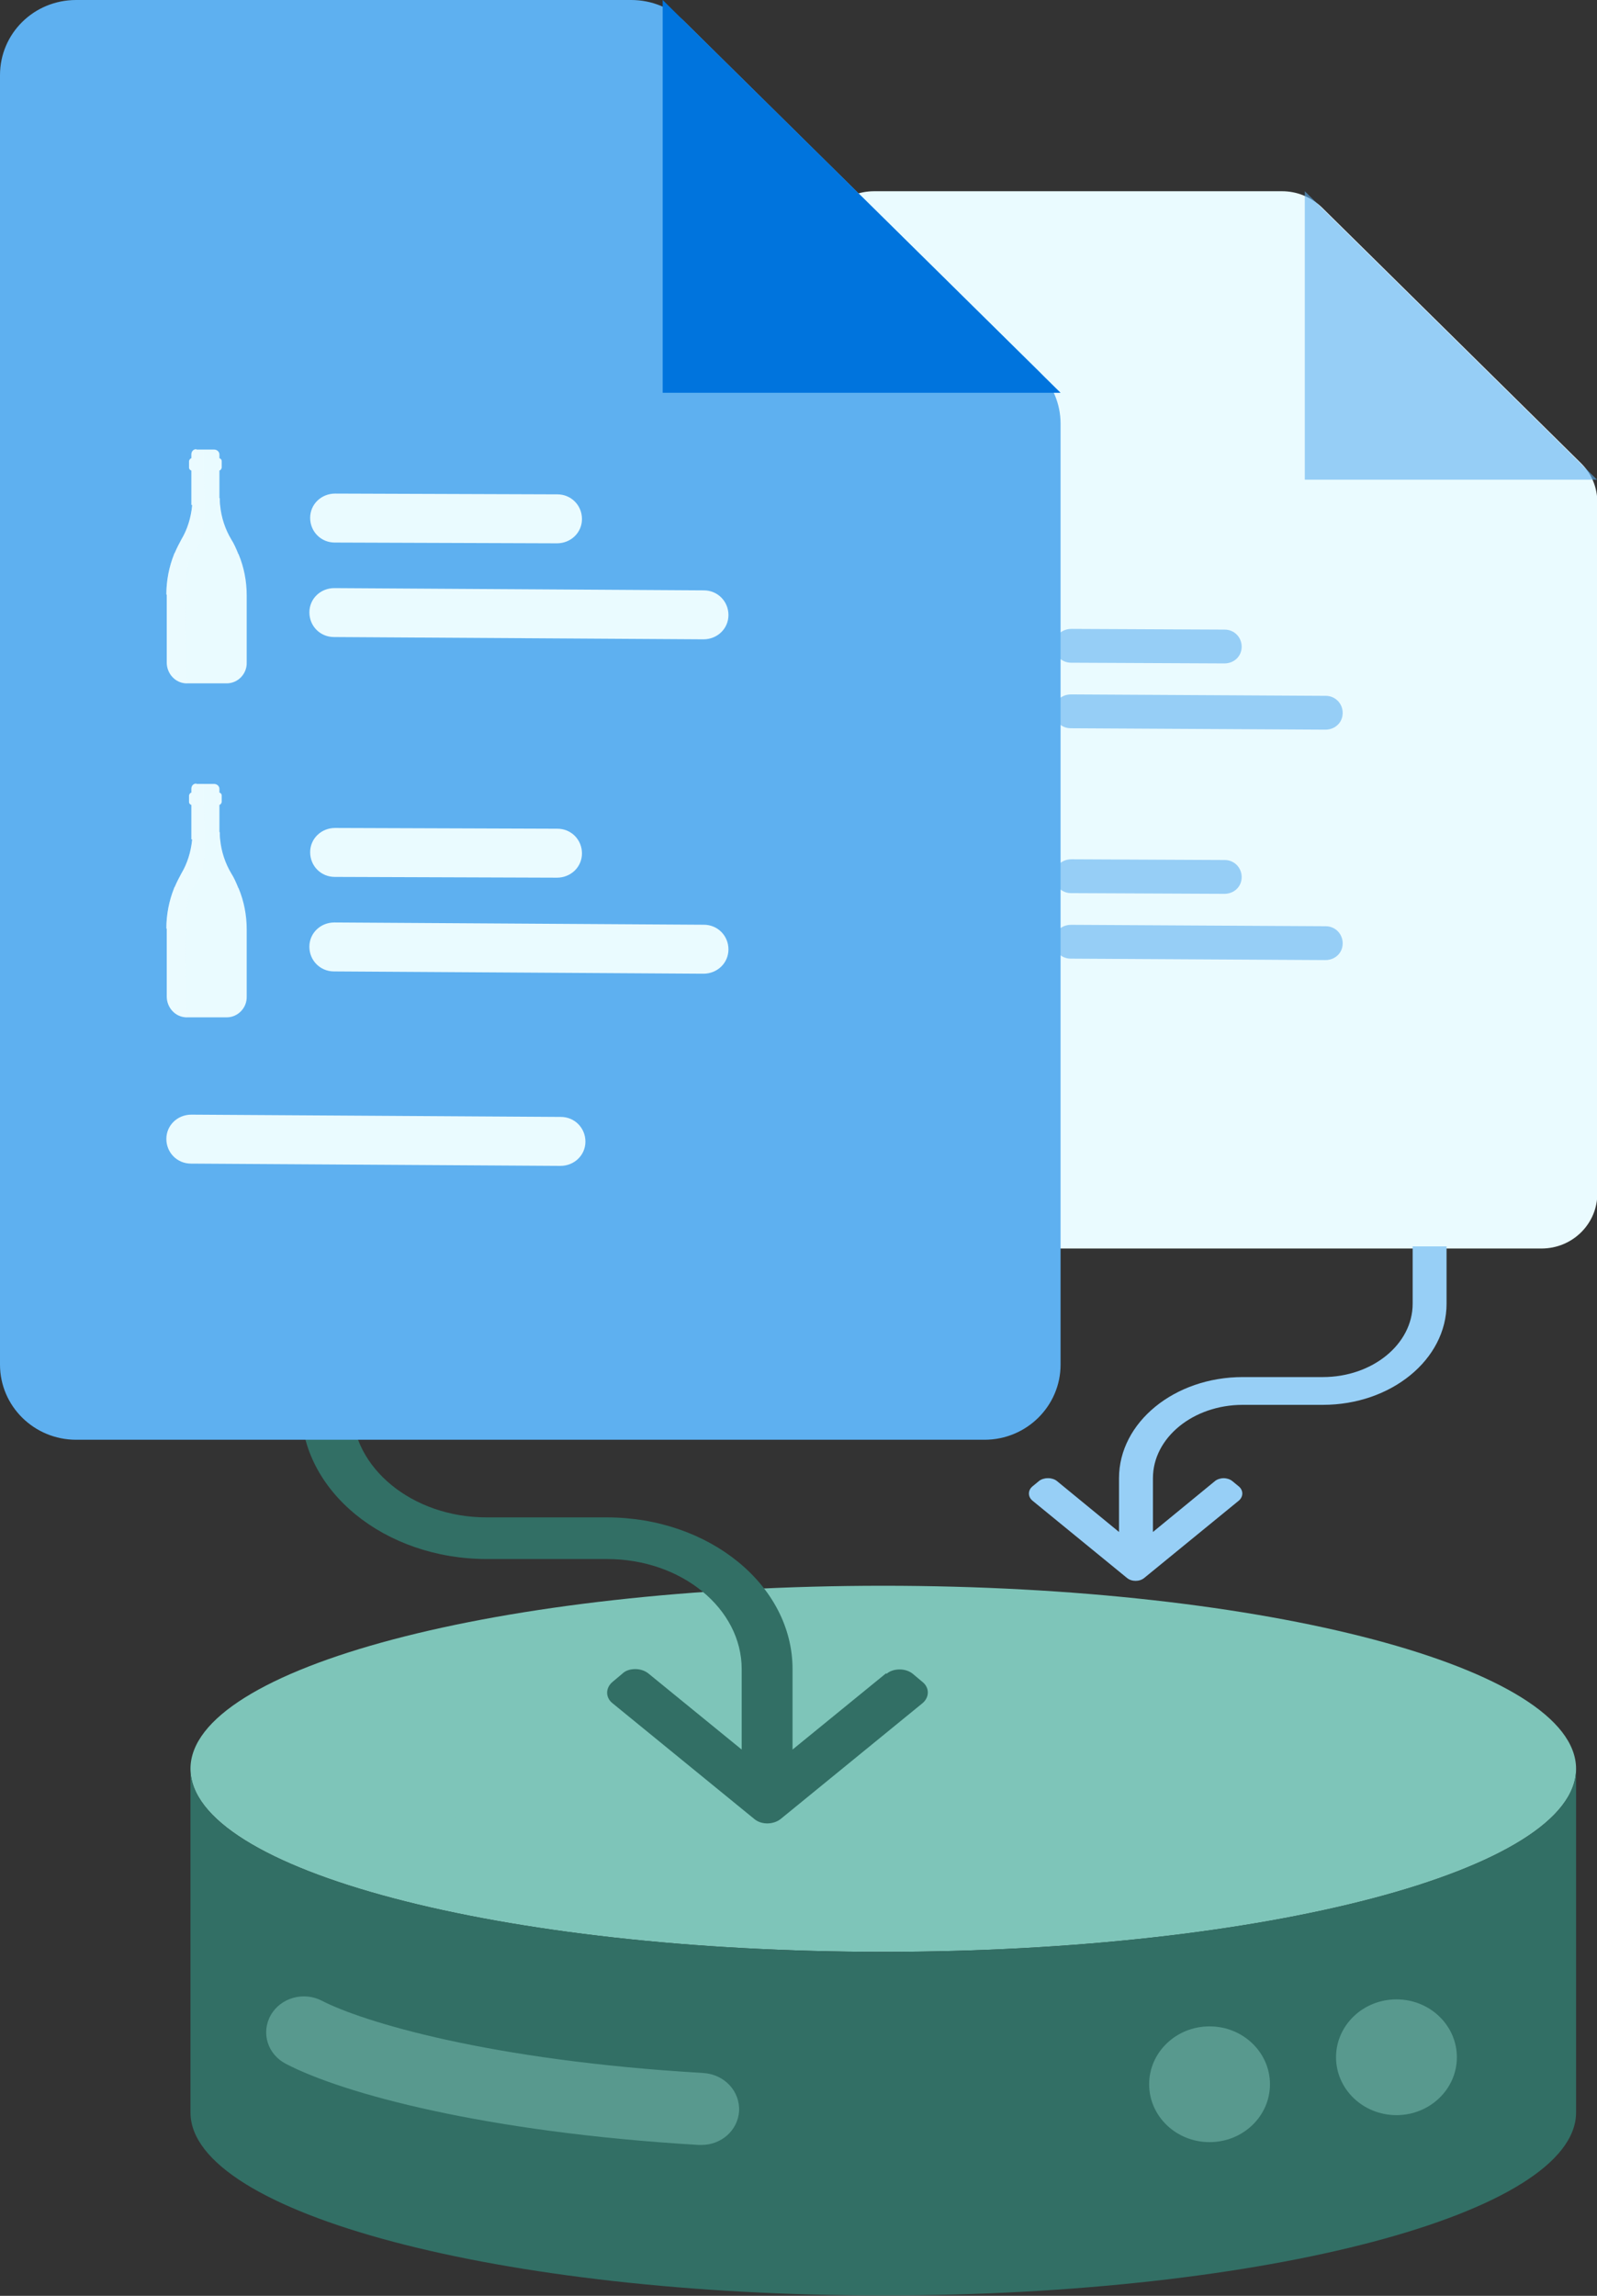
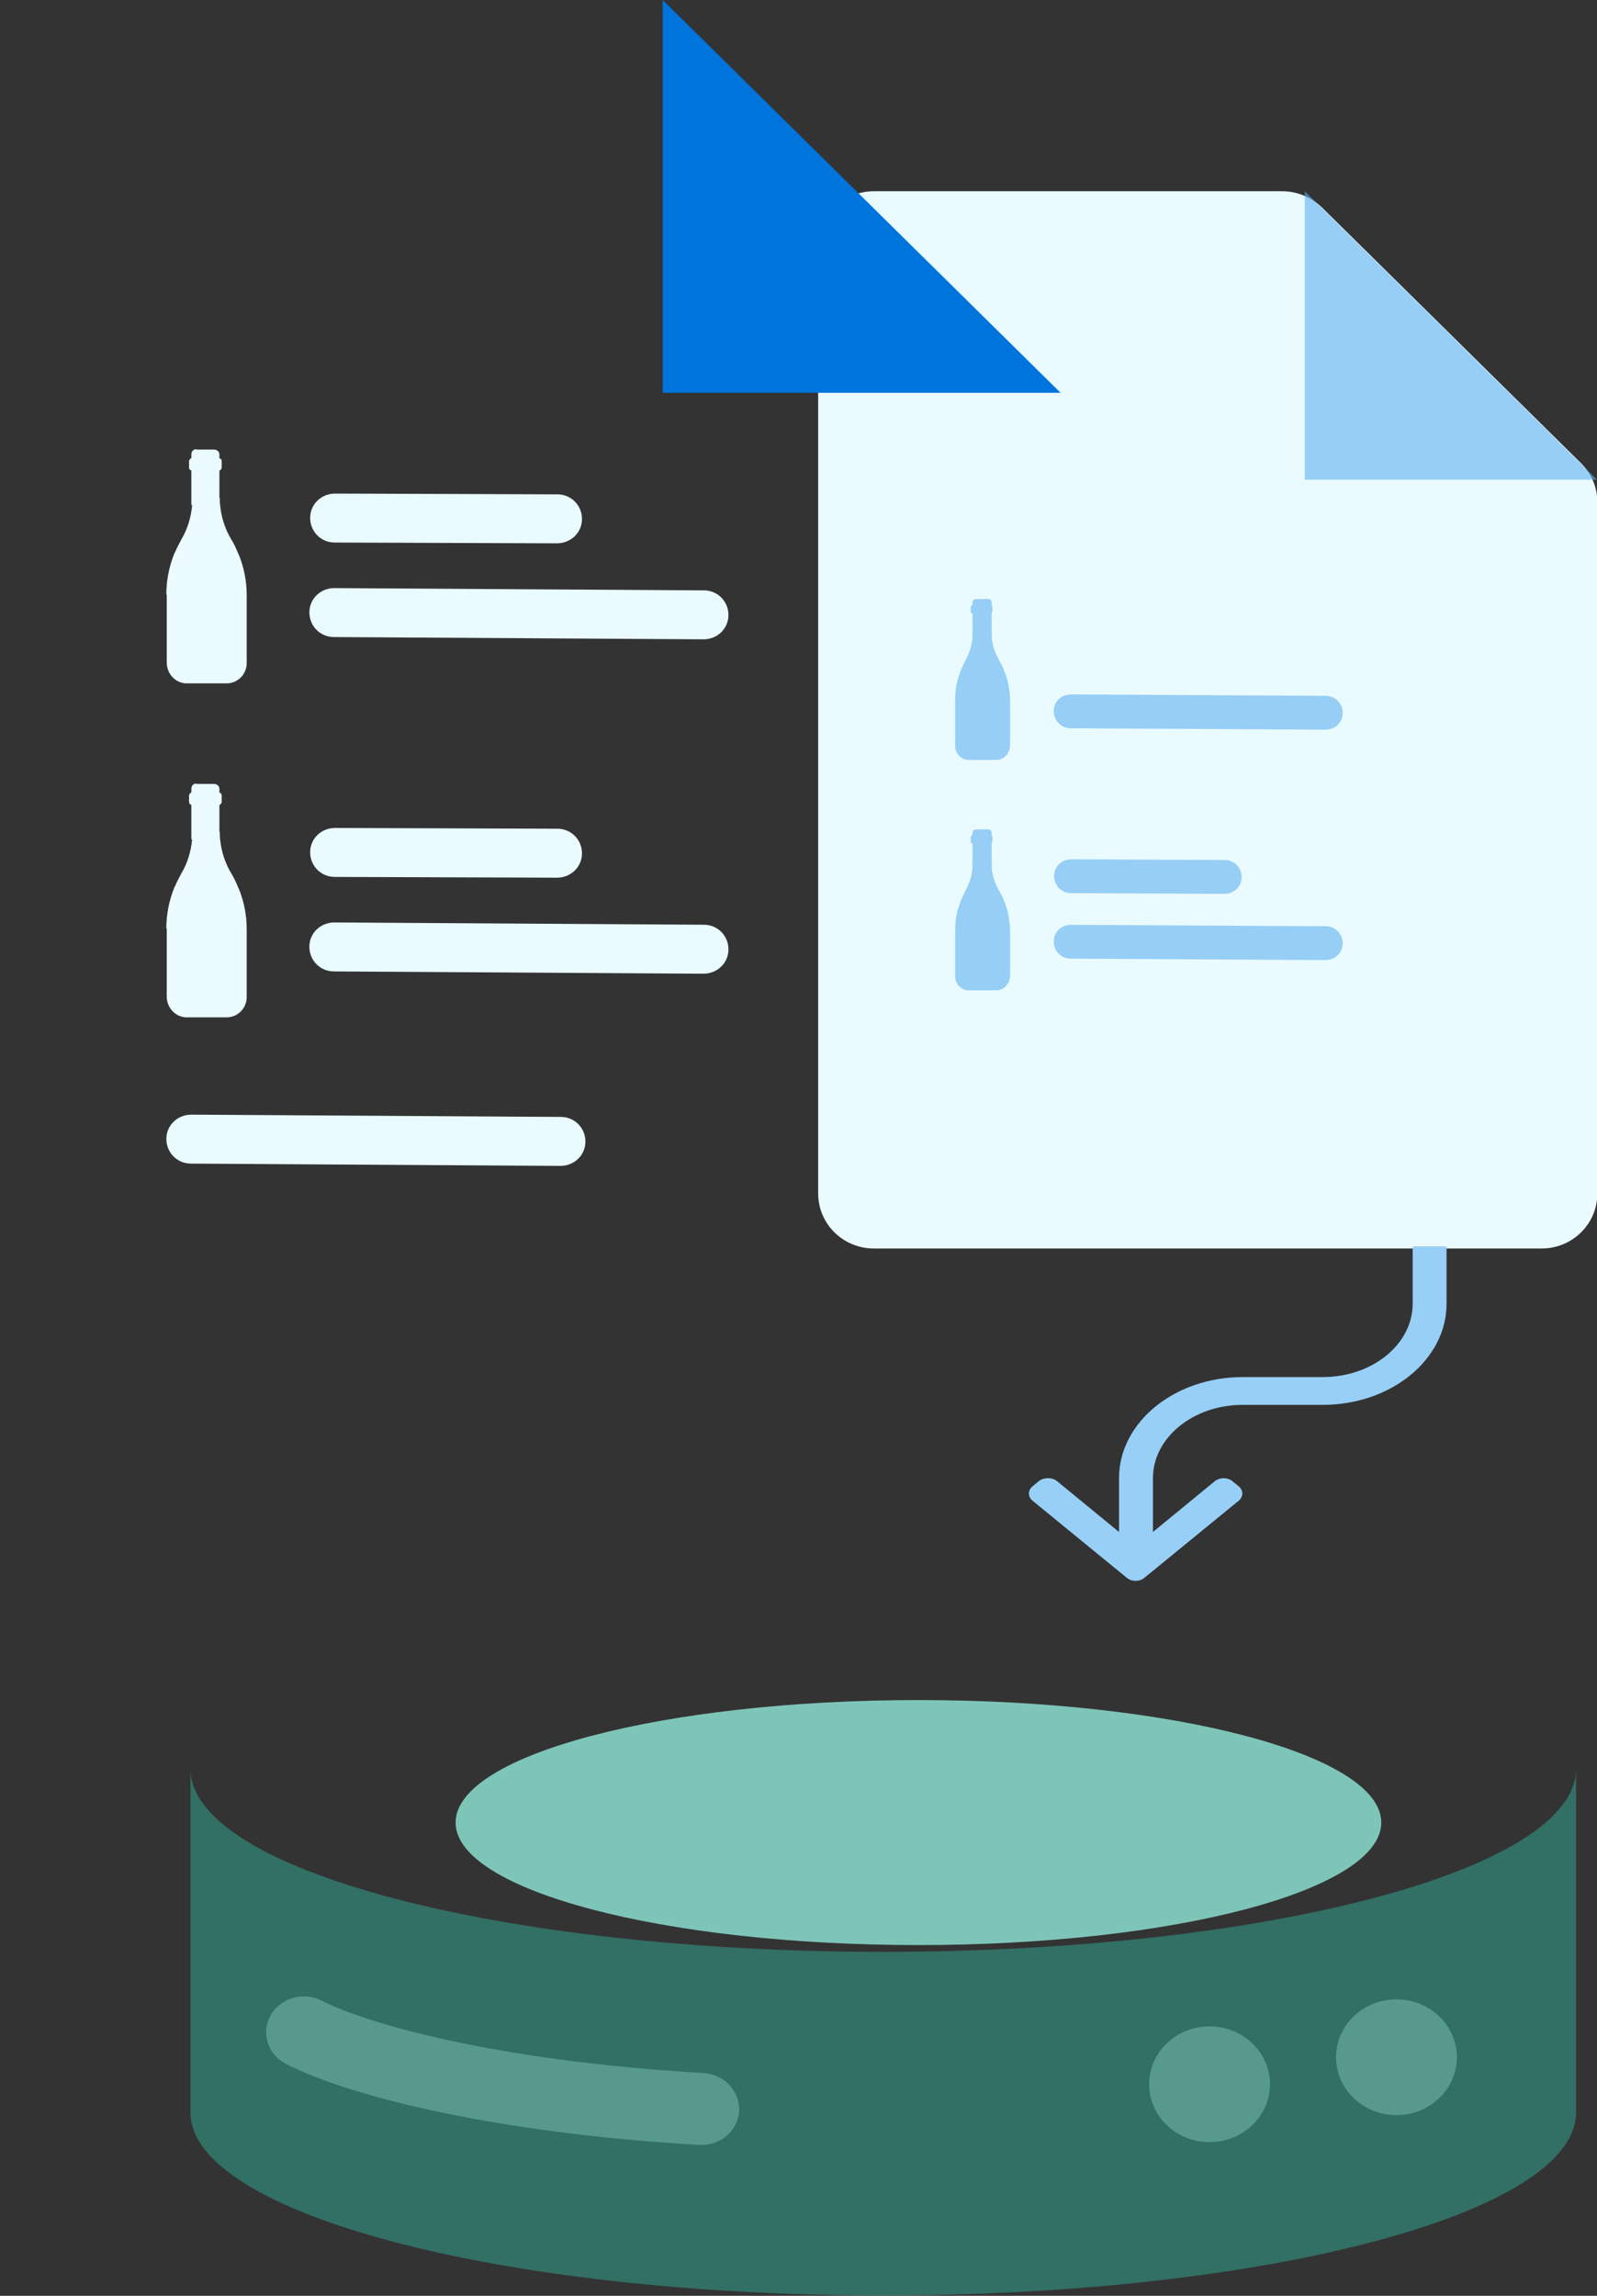
<svg xmlns="http://www.w3.org/2000/svg" width="96" height="138" viewBox="0 0 96 138" fill="none">
  <rect x="0" y="0" width="96" height="138" fill="#333333" stroke="none" />
  <g clip-path="url(#clip0_3823_8586)">
    <path d="M49.182 71.729V14.812C49.182 12.972 50.678 11.495 52.543 11.495H77.069C77.958 11.495 78.804 11.837 79.454 12.458L95.046 27.848C95.675 28.469 96.022 29.304 96.022 30.203V71.729C96.022 73.57 94.525 75.047 92.66 75.047H52.543C50.678 75.047 49.182 73.57 49.182 71.729Z" fill="#EAFBFF" />
    <path opacity="0.59" d="M96 28.833H78.435V11.495L96 28.833Z" fill="#5EB0F0" />
    <g opacity="0.6">
      <path d="M57.422 41.997C57.422 41.419 57.531 40.863 57.747 40.328C57.747 40.328 57.747 40.285 57.769 40.263C57.856 40.071 57.943 39.9 58.029 39.707C58.268 39.279 58.42 38.808 58.463 38.316C58.463 38.23 58.463 38.123 58.463 38.037V37.994H59.612C59.612 38.101 59.612 38.208 59.612 38.316C59.656 38.808 59.829 39.279 60.068 39.707C60.176 39.878 60.263 40.071 60.35 40.263C60.35 40.263 60.35 40.306 60.371 40.328C60.588 40.863 60.697 41.441 60.718 42.019V44.801C60.718 45.272 60.35 45.679 59.894 45.679H58.268C58.268 45.679 58.268 45.679 58.246 45.679C57.791 45.679 57.422 45.294 57.422 44.823V41.997Z" fill="#5EB0F0" />
      <path d="M58.658 36.004H59.395C59.526 36.004 59.612 36.089 59.612 36.218V38.315H58.463V36.218C58.463 36.089 58.55 36.004 58.658 36.004Z" fill="#5EB0F0" />
      <path d="M58.441 36.367H59.569C59.634 36.367 59.656 36.432 59.656 36.474V36.753C59.656 36.753 59.612 36.86 59.569 36.86H58.441C58.376 36.86 58.355 36.795 58.355 36.753V36.474C58.355 36.474 58.398 36.367 58.441 36.367Z" fill="#5EB0F0" />
      <path opacity="0.23" d="M57.422 41.997C57.422 41.419 57.531 40.863 57.747 40.328C57.747 40.328 57.747 40.285 57.769 40.263C57.856 40.071 57.943 39.9 58.029 39.707C58.268 39.279 58.42 38.808 58.463 38.316V36.881C58.398 36.881 58.355 36.817 58.355 36.774V36.496C58.355 36.496 58.398 36.389 58.441 36.389V36.239C58.441 36.111 58.528 36.025 58.658 36.025H58.918V36.389V36.903L58.94 38.016V38.337V38.487C58.94 38.487 59.027 39.857 58.441 40.328C57.986 40.691 58.138 44.138 58.224 45.7C57.769 45.7 57.401 45.315 57.401 44.844V42.019L57.422 41.997Z" fill="#5EB0F0" />
-       <path d="M73.599 39.878L64.383 39.835C63.819 39.835 63.364 39.386 63.364 38.808C63.364 38.23 63.819 37.802 64.405 37.802L73.621 37.845C74.185 37.845 74.64 38.294 74.64 38.872C74.64 39.45 74.185 39.878 73.599 39.878Z" fill="#5EB0F0" />
      <path d="M79.671 43.859L64.361 43.774C63.798 43.774 63.342 43.324 63.342 42.746C63.342 42.168 63.798 41.74 64.383 41.74L79.693 41.826C80.257 41.826 80.712 42.275 80.712 42.853C80.712 43.431 80.257 43.859 79.671 43.859Z" fill="#5EB0F0" />
    </g>
    <g opacity="0.6">
      <path d="M57.422 55.846C57.422 55.269 57.531 54.712 57.747 54.177C57.747 54.177 57.747 54.134 57.769 54.113C57.856 53.92 57.943 53.749 58.029 53.556C58.268 53.128 58.42 52.657 58.463 52.165C58.463 52.079 58.463 51.972 58.463 51.887V51.844H59.612C59.612 51.951 59.612 52.058 59.612 52.165C59.656 52.657 59.829 53.128 60.068 53.556C60.176 53.727 60.263 53.92 60.35 54.113C60.35 54.113 60.35 54.156 60.371 54.177C60.588 54.712 60.697 55.29 60.718 55.868V58.651C60.718 59.122 60.35 59.528 59.894 59.528H58.268C58.268 59.528 58.268 59.528 58.246 59.528C57.791 59.528 57.422 59.143 57.422 58.672V55.846Z" fill="#5EB0F0" />
      <path d="M58.658 49.853H59.395C59.526 49.853 59.612 49.939 59.612 50.067V52.165H58.463V50.067C58.463 49.939 58.55 49.853 58.658 49.853Z" fill="#5EB0F0" />
      <path d="M58.441 50.196H59.569C59.634 50.196 59.656 50.26 59.656 50.303V50.581C59.656 50.581 59.612 50.688 59.569 50.688H58.441C58.376 50.688 58.355 50.624 58.355 50.581V50.303C58.355 50.303 58.398 50.196 58.441 50.196Z" fill="#5EB0F0" />
      <path opacity="0.23" d="M57.422 55.847C57.422 55.269 57.531 54.712 57.747 54.177C57.747 54.177 57.747 54.134 57.769 54.113C57.856 53.92 57.943 53.749 58.029 53.556C58.268 53.128 58.42 52.657 58.463 52.165V50.731C58.398 50.731 58.355 50.666 58.355 50.624V50.345C58.355 50.345 58.398 50.238 58.441 50.238V50.089C58.441 49.96 58.528 49.874 58.658 49.874H58.918V50.238V50.752L58.94 51.865V52.186V52.336C58.94 52.336 59.027 53.706 58.441 54.177C57.986 54.541 58.138 57.987 58.224 59.55C57.769 59.55 57.401 59.164 57.401 58.694V55.868L57.422 55.847Z" fill="#5EB0F0" />
      <path d="M73.599 53.727L64.383 53.685C63.819 53.685 63.364 53.235 63.364 52.657C63.364 52.079 63.819 51.651 64.405 51.651L73.621 51.694C74.185 51.694 74.64 52.143 74.64 52.721C74.64 53.299 74.185 53.727 73.599 53.727Z" fill="#5EB0F0" />
      <path d="M79.671 57.709L64.361 57.623C63.798 57.623 63.342 57.174 63.342 56.596C63.342 56.018 63.798 55.59 64.383 55.59L79.693 55.675C80.257 55.675 80.712 56.125 80.712 56.703C80.712 57.281 80.257 57.709 79.671 57.709Z" fill="#5EB0F0" />
    </g>
-     <path d="M94.742 106.32C94.742 112.399 76.093 117.323 53.085 117.323C30.077 117.323 11.45 112.399 11.45 106.32C11.45 100.241 30.099 95.318 53.085 95.318C76.071 95.318 94.742 100.241 94.742 106.32Z" fill="#7EC5B9" />
    <path d="M83.032 109.552C83.032 113.619 70.585 116.916 55.21 116.916C39.836 116.916 27.388 113.619 27.388 109.552C27.388 105.485 39.836 102.189 55.21 102.189C70.585 102.189 83.032 105.485 83.032 109.552Z" fill="#7EC5B9" />
    <path d="M94.742 106.32V126.976C94.742 133.034 76.093 137.979 53.085 137.979C30.077 137.979 11.45 133.034 11.45 126.976V106.32C11.45 112.399 30.099 117.322 53.085 117.322C76.071 117.322 94.742 112.399 94.742 106.32Z" fill="#326F65" />
    <path d="M83.945 127.138C85.95 127.138 87.576 125.58 87.576 123.659C87.576 121.737 85.95 120.18 83.945 120.18C81.939 120.18 80.313 121.737 80.313 123.659C80.313 125.58 81.939 127.138 83.945 127.138Z" fill="#7EC5B9" fill-opacity="0.5" />
    <path d="M72.709 128.761C74.715 128.761 76.341 127.204 76.341 125.282C76.341 123.361 74.715 121.803 72.709 121.803C70.704 121.803 69.078 123.361 69.078 125.282C69.078 127.204 70.704 128.761 72.709 128.761Z" fill="#7EC5B9" fill-opacity="0.5" />
    <path d="M42.164 128.93C42.164 128.93 42.079 128.93 42.015 128.93C29.134 128.171 20.59 125.83 17.194 124.059C16.084 123.49 15.678 122.183 16.276 121.129C16.874 120.074 18.262 119.695 19.352 120.264C21.765 121.508 29.327 123.848 42.292 124.607C43.553 124.692 44.492 125.704 44.428 126.906C44.343 128.065 43.36 128.93 42.164 128.93Z" fill="#7EC5B9" fill-opacity="0.5" />
    <path d="M62.974 88.853C62.778 88.853 62.583 88.918 62.453 89.025L62.063 89.346C61.781 89.581 61.781 89.966 62.063 90.202L67.744 94.847C68.026 95.082 68.503 95.082 68.785 94.847L74.467 90.202C74.749 89.966 74.749 89.581 74.467 89.346L74.076 89.025C73.946 88.918 73.751 88.853 73.556 88.853C73.361 88.853 73.166 88.918 73.035 89.025L69.306 92.085V88.853C69.306 86.413 71.734 84.444 74.705 84.444H79.519C83.618 84.444 86.957 81.725 86.957 78.365V74.918H84.919V78.365C84.919 80.805 82.49 82.774 79.519 82.774H74.705C70.607 82.774 67.267 85.493 67.267 88.853V92.085L63.537 89.025C63.407 88.918 63.212 88.853 63.017 88.853H62.974Z" fill="#97CFF6" />
-     <path d="M53.259 100.583L47.642 105.164V100.327C47.642 95.296 42.633 91.208 36.474 91.208H29.253C24.786 91.208 21.165 88.233 21.165 84.594V79.414H18.107V84.594C18.107 89.624 23.116 93.712 29.275 93.712H36.496C40.963 93.712 44.585 96.688 44.585 100.327V105.164L38.968 100.583C38.751 100.412 38.469 100.327 38.188 100.327C37.884 100.327 37.602 100.412 37.407 100.605L36.821 101.097C36.388 101.461 36.388 102.039 36.821 102.381L45.344 109.338C45.777 109.702 46.493 109.681 46.927 109.338L55.449 102.381C55.883 102.018 55.883 101.44 55.449 101.097L54.863 100.605C54.647 100.434 54.365 100.348 54.083 100.348C53.779 100.348 53.497 100.434 53.302 100.605L53.259 100.583Z" fill="#326F65" />
-     <path d="M0 82.025V4.517C0 2.012 2.038 0 4.576 0H37.949C39.163 0 40.334 0.471 41.18 1.327L62.41 22.283C63.277 23.139 63.754 24.274 63.754 25.472V82.025C63.754 84.508 61.716 86.542 59.179 86.542H4.576C2.06 86.542 0 84.529 0 82.025Z" fill="#5EB0F0" />
    <path d="M63.754 23.61H39.836V0L63.754 23.61Z" fill="#0074DD" />
    <path d="M10 35.737C10 34.893 10.162 34.072 10.462 33.319C10.462 33.296 10.485 33.251 10.508 33.228C10.624 32.954 10.763 32.68 10.901 32.429C11.271 31.814 11.479 31.106 11.549 30.399C11.549 30.262 11.549 30.125 11.549 29.988V29.943H13.213C13.213 30.103 13.213 30.262 13.236 30.399C13.305 31.106 13.536 31.814 13.906 32.429C14.068 32.68 14.183 32.954 14.299 33.228C14.299 33.251 14.322 33.296 14.345 33.319C14.668 34.095 14.83 34.939 14.83 35.783V39.821C14.853 40.505 14.299 41.076 13.629 41.076H11.271C11.271 41.076 11.248 41.076 11.225 41.076C10.555 41.076 10.023 40.505 10.023 39.821V35.737H10Z" fill="#EAFBFF" />
    <path d="M11.803 27.023H12.866C13.051 27.023 13.19 27.16 13.19 27.319V30.354H11.502V27.319C11.502 27.137 11.618 27 11.803 27V27.023Z" fill="#EAFBFF" />
    <path d="M11.502 27.548C11.502 27.548 11.502 27.548 11.525 27.548H13.166C13.166 27.548 13.166 27.548 13.189 27.548C13.258 27.548 13.328 27.639 13.328 27.707V28.118C13.328 28.118 13.282 28.278 13.189 28.278C13.189 28.278 13.189 28.278 13.166 28.278H11.525C11.525 28.278 11.525 28.278 11.502 28.278C11.433 28.278 11.363 28.186 11.363 28.118V27.707C11.363 27.707 11.41 27.548 11.502 27.548Z" fill="#EAFBFF" />
    <path opacity="0.23" d="M10 35.737C10 34.893 10.162 34.072 10.462 33.319C10.462 33.296 10.485 33.251 10.508 33.228C10.624 32.954 10.763 32.681 10.901 32.429C11.271 31.814 11.479 31.106 11.549 30.399V28.3C11.456 28.3 11.41 28.209 11.41 28.141V27.73C11.41 27.73 11.479 27.57 11.549 27.57V27.365C11.549 27.183 11.687 27.046 11.872 27.046H12.242V27.547V28.3L12.288 29.92V30.376V30.605C12.288 30.605 12.427 32.589 11.572 33.296C10.924 33.821 11.109 38.84 11.248 41.076C10.578 41.076 10.046 40.505 10.046 39.821V35.737H10Z" fill="#EAFBFF" />
    <path d="M33.481 32.658L20.123 32.612C19.291 32.612 18.644 31.951 18.644 31.129C18.644 30.308 19.314 29.669 20.146 29.669L33.505 29.715C34.337 29.715 34.984 30.376 34.984 31.198C34.984 32.019 34.313 32.658 33.481 32.658Z" fill="#EAFBFF" />
    <path d="M42.287 38.429L20.077 38.292C19.245 38.292 18.598 37.631 18.598 36.81C18.598 35.988 19.268 35.35 20.1 35.35L42.31 35.486C43.142 35.486 43.789 36.148 43.789 36.969C43.789 37.791 43.119 38.429 42.287 38.429Z" fill="#EAFBFF" />
    <path d="M10 55.813C10 54.969 10.162 54.148 10.462 53.395C10.462 53.372 10.485 53.326 10.508 53.303C10.624 53.03 10.763 52.756 10.901 52.505C11.271 51.889 11.479 51.182 11.549 50.475C11.549 50.338 11.549 50.201 11.549 50.064V50.018H13.213C13.213 50.178 13.213 50.338 13.236 50.475C13.305 51.182 13.536 51.889 13.906 52.505C14.068 52.756 14.183 53.03 14.299 53.303C14.299 53.326 14.322 53.372 14.345 53.395C14.668 54.17 14.83 55.014 14.83 55.858V59.896C14.853 60.581 14.299 61.151 13.629 61.151H11.271C11.271 61.151 11.248 61.151 11.225 61.151C10.555 61.151 10.023 60.581 10.023 59.896V55.813H10Z" fill="#EAFBFF" />
    <path d="M11.803 47.121H12.866C13.051 47.121 13.19 47.258 13.19 47.417V50.452H11.502V47.417C11.502 47.235 11.618 47.098 11.803 47.098V47.121Z" fill="#EAFBFF" />
    <path d="M11.502 47.646C11.502 47.646 11.502 47.646 11.525 47.646H13.166C13.166 47.646 13.166 47.646 13.189 47.646C13.258 47.646 13.328 47.737 13.328 47.805V48.216C13.328 48.216 13.282 48.376 13.189 48.376C13.189 48.376 13.189 48.376 13.166 48.376H11.525C11.525 48.376 11.525 48.376 11.502 48.376C11.433 48.376 11.363 48.285 11.363 48.216V47.805C11.363 47.805 11.41 47.646 11.502 47.646Z" fill="#EAFBFF" />
    <path opacity="0.23" d="M10 55.813C10 54.968 10.162 54.147 10.462 53.394C10.462 53.372 10.485 53.326 10.508 53.303C10.624 53.029 10.763 52.756 10.901 52.505C11.271 51.889 11.479 51.182 11.549 50.474V48.376C11.456 48.376 11.41 48.284 11.41 48.216V47.805C11.41 47.805 11.479 47.645 11.549 47.645V47.44C11.549 47.258 11.687 47.121 11.872 47.121H12.242V47.623V48.376L12.288 49.995V50.452V50.68C12.288 50.68 12.427 52.664 11.572 53.372C10.924 53.896 11.109 58.915 11.248 61.151C10.578 61.151 10.046 60.581 10.046 59.896V55.813H10Z" fill="#EAFBFF" />
    <path d="M33.481 52.756L20.123 52.71C19.291 52.71 18.644 52.049 18.644 51.227C18.644 50.406 19.314 49.767 20.146 49.767L33.505 49.813C34.337 49.813 34.984 50.474 34.984 51.296C34.984 52.117 34.313 52.756 33.481 52.756Z" fill="#EAFBFF" />
    <path d="M42.286 58.528L20.076 58.391C19.244 58.391 18.597 57.729 18.597 56.908C18.597 56.087 19.268 55.448 20.1 55.448L42.309 55.585C43.142 55.585 43.789 56.246 43.789 57.068C43.789 57.889 43.118 58.528 42.286 58.528Z" fill="#EAFBFF" />
    <path d="M33.689 70.08L11.479 69.943C10.647 69.943 10 69.281 10 68.46C10 67.639 10.671 67 11.502 67L33.712 67.137C34.544 67.137 35.191 67.799 35.191 68.62C35.191 69.441 34.521 70.08 33.689 70.08Z" fill="#EAFBFF" />
  </g>
  <defs>
    <clipPath id="clip0_3823_8586">
      <rect width="96" height="138" fill="white" />
    </clipPath>
  </defs>
</svg>